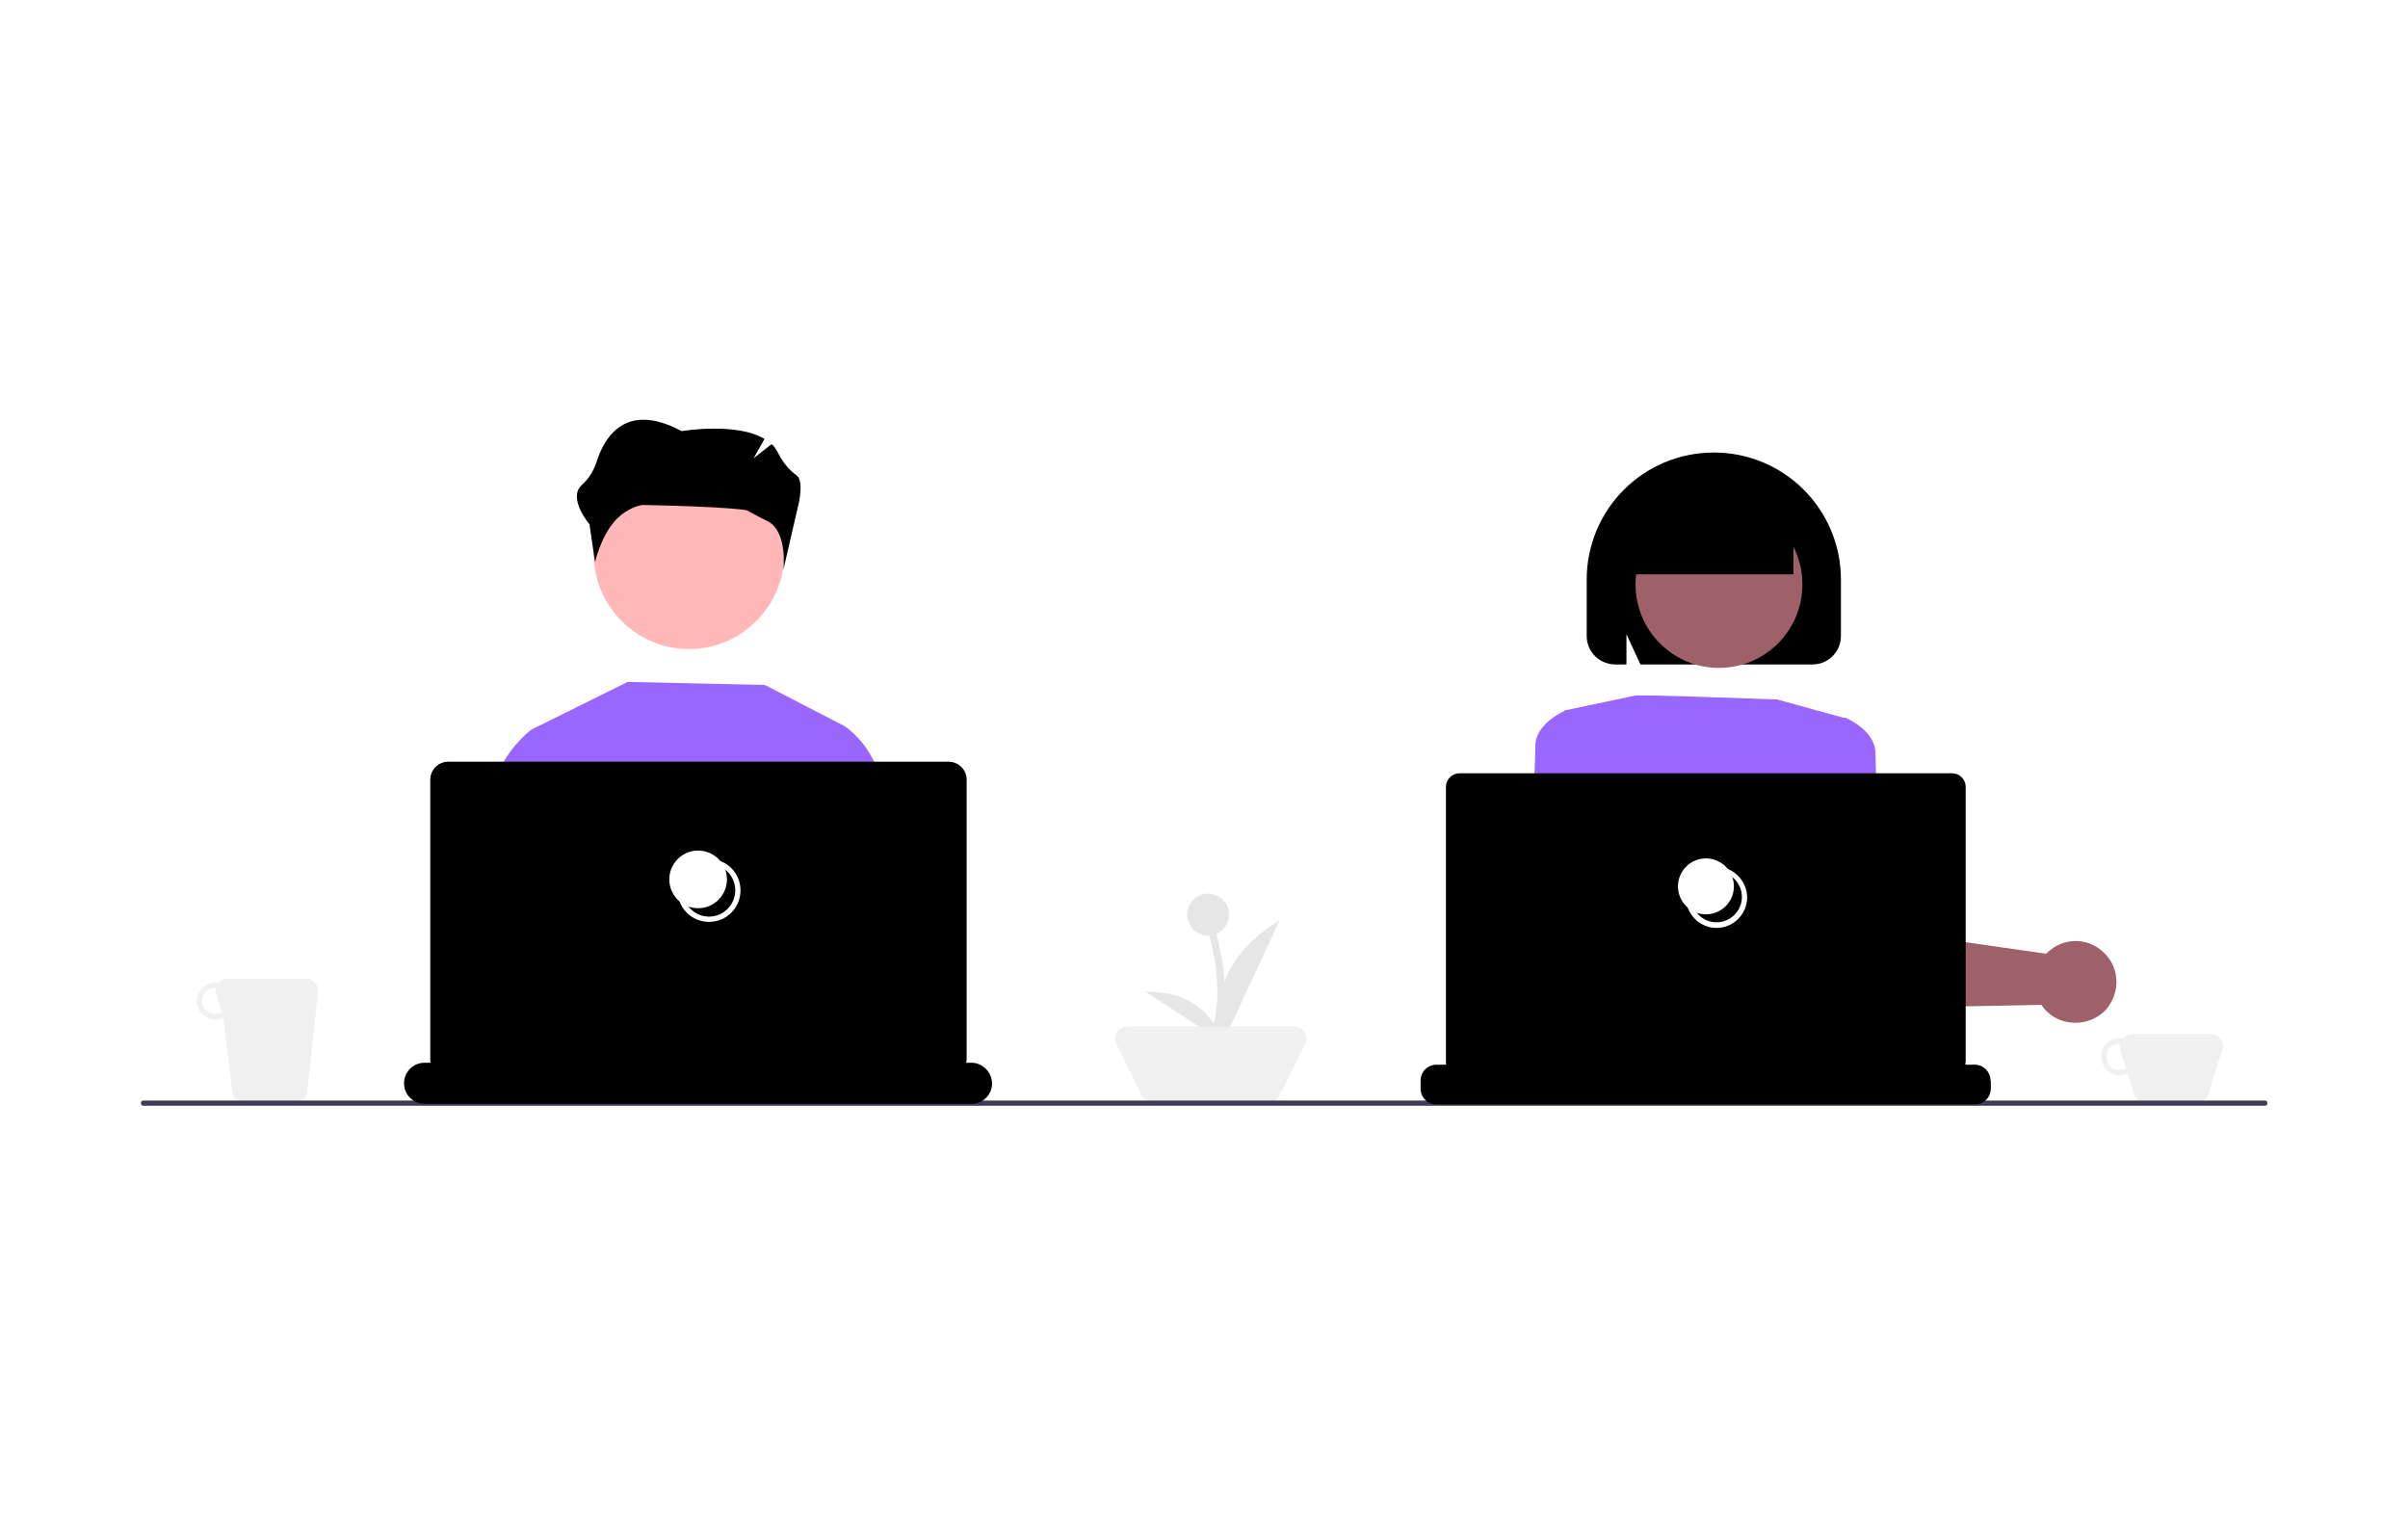
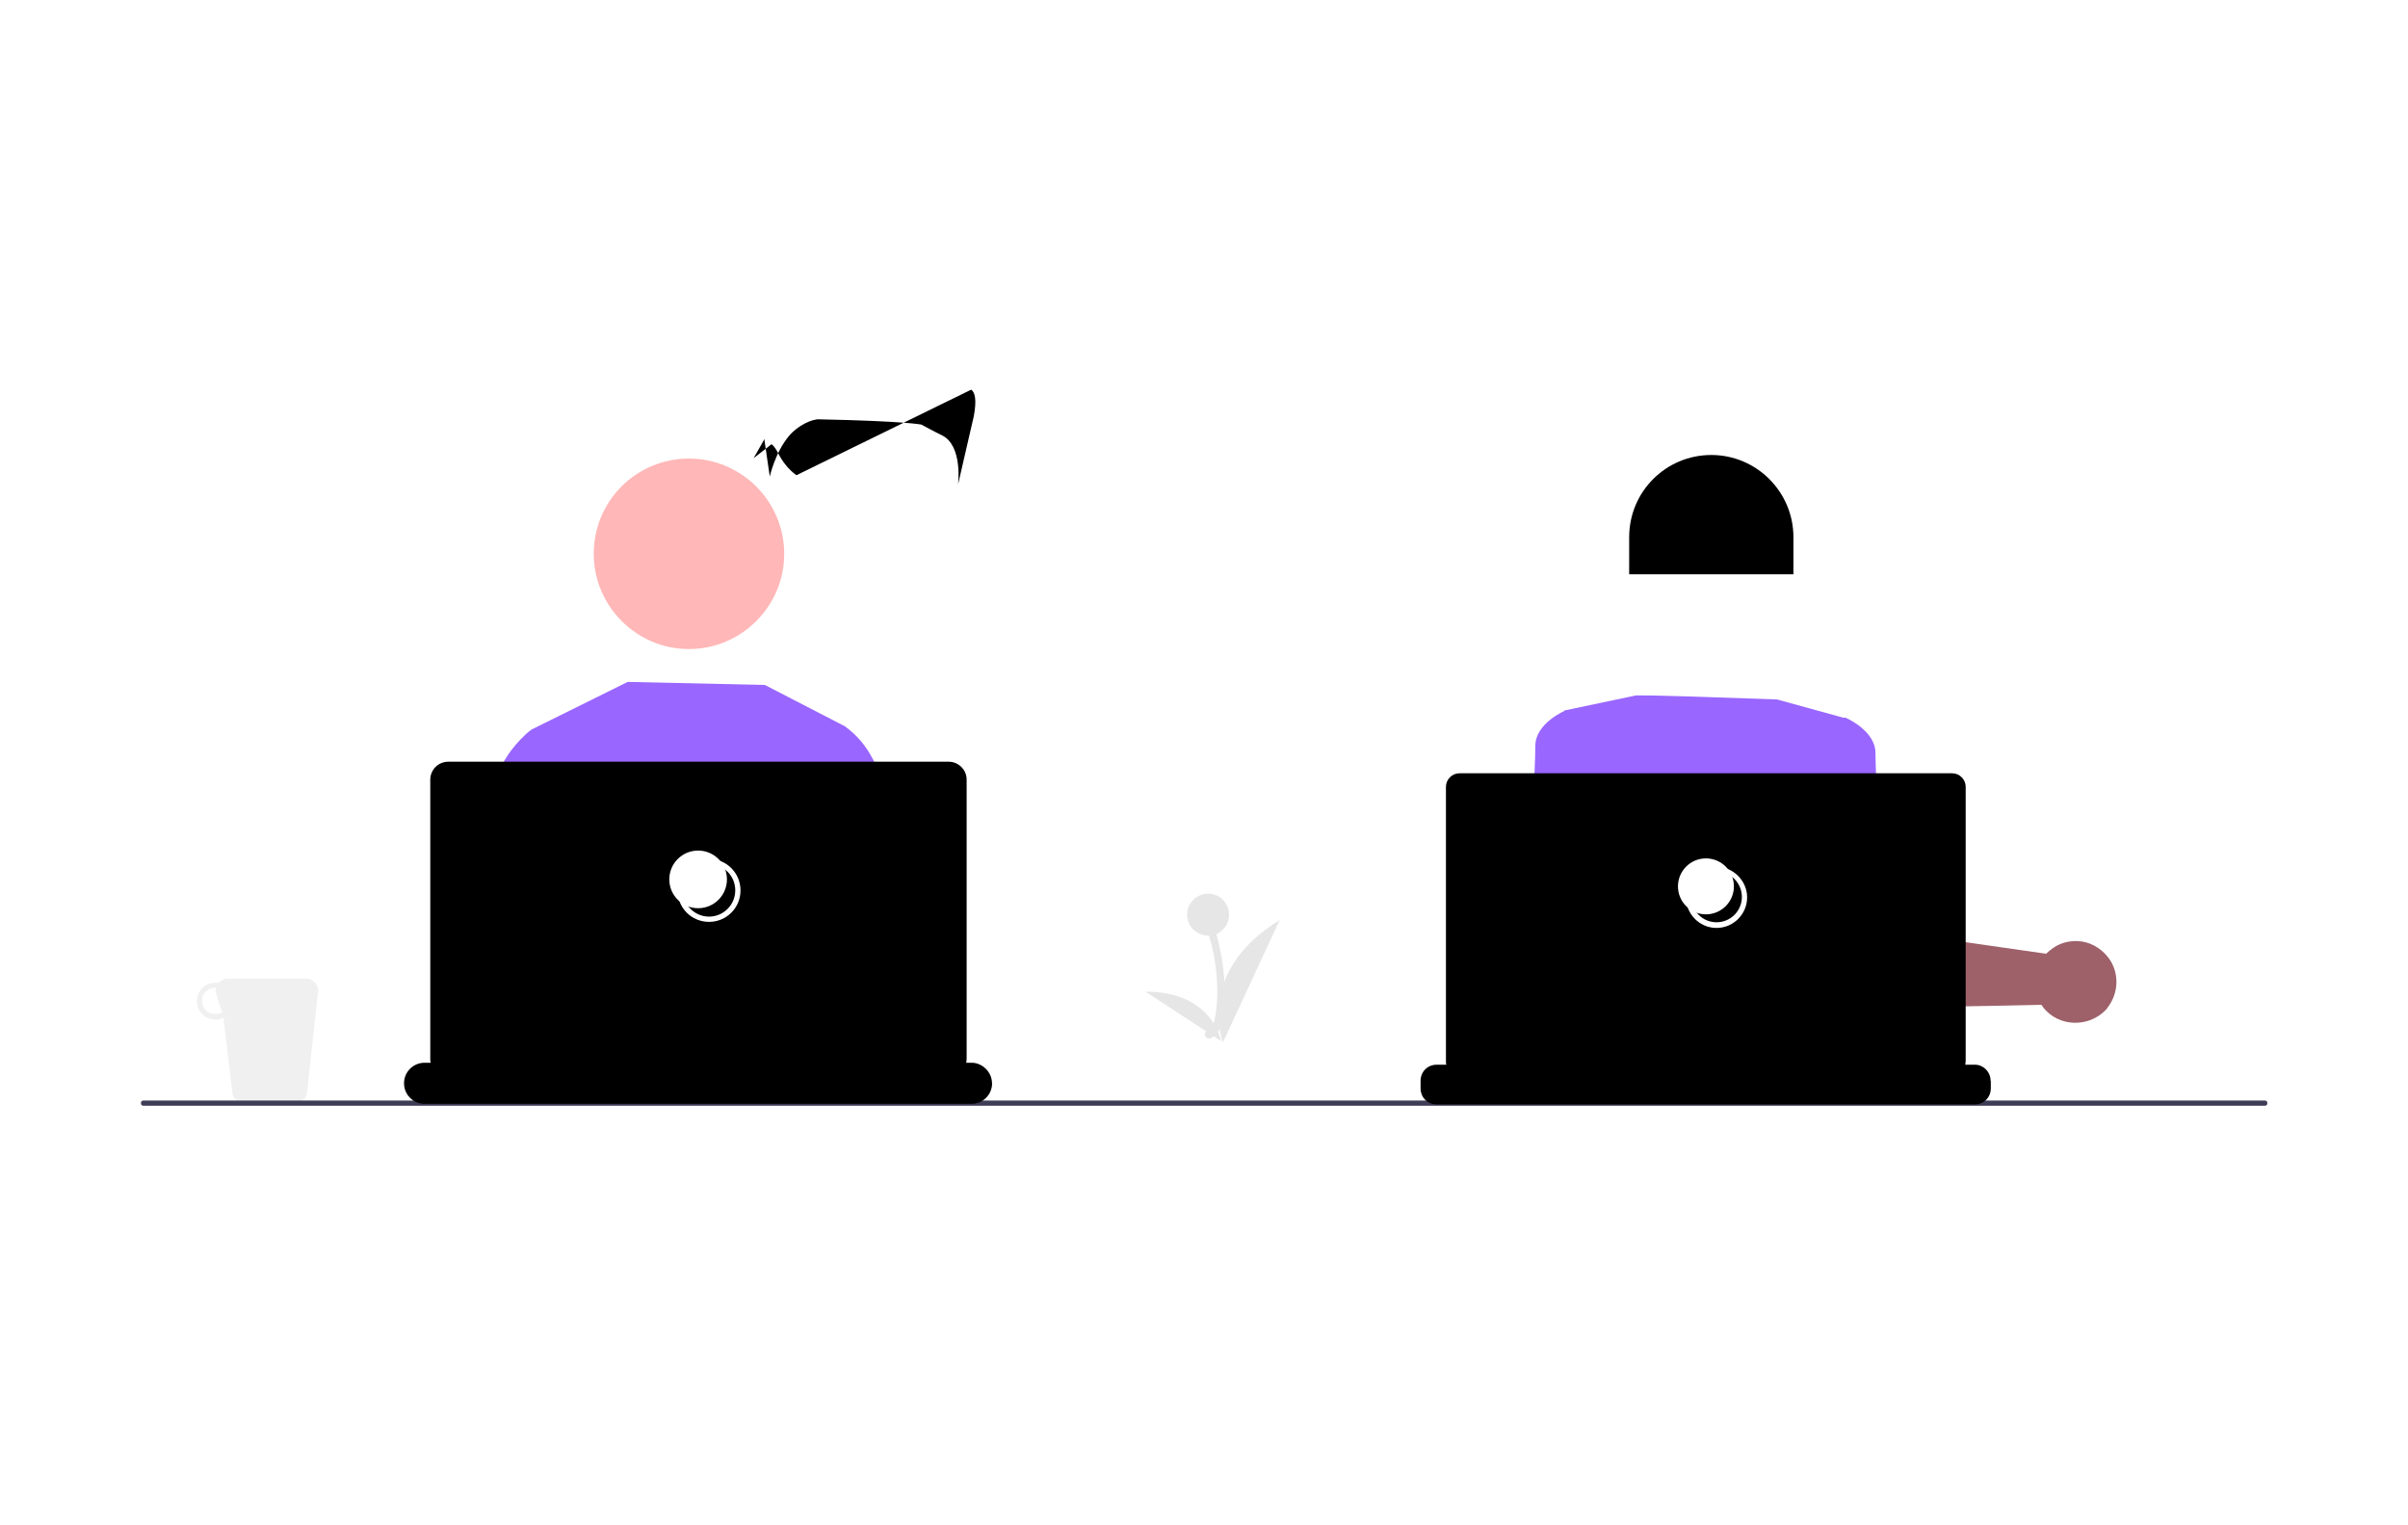
<svg xmlns="http://www.w3.org/2000/svg" width="300" height="190" version="1.1" viewBox="0 0 79.37 50.27">
  <rect width="79.38" height="50.27" fill="#fff" style="paint-order:fill markers stroke" />
  <g transform="translate(.72 .152)">
-     <path class="st2" d="m72.13 33.93h-2.577c-0.115 0-0.23 0.058-0.302 0.144-0.331-0.058-0.648 0.158-0.706 0.49-0.058 0.331 0.158 0.648 0.49 0.706 0.13 0.029 0.259 0.014 0.374-0.058l0.216 0.691c0.058 0.173 0.216 0.288 0.389 0.288h1.67c0.173 0 0.331-0.115 0.389-0.288l0.461-1.469c0.058-0.216-0.058-0.432-0.274-0.504-0.058 0.014-0.101 0-0.13 0zm-2.995 1.181c-0.245 0-0.432-0.187-0.432-0.432s0.187-0.432 0.432-0.432h0.029c-0.014 0.072-0.014 0.144 0.014 0.216l0.187 0.605c-0.086 0.029-0.158 0.043-0.23 0.043z" fill="#f0f0f0" stroke-width=".144" />
    <path class="st2" d="m9.363 32.1h-2.577c-0.115 0-0.23 0.058-0.302 0.144-0.331-0.058-0.648 0.158-0.706 0.49-0.058 0.331 0.158 0.648 0.49 0.706 0.13 0.029 0.259 0.014 0.374-0.058l0.302 2.534c0.058 0.173 0.216 0.288 0.389 0.288h1.67c0.173 0 0.331-0.115 0.389-0.288l0.36-3.297c0.058-0.216-0.058-0.432-0.274-0.504-0.043-0.014-0.086-0.014-0.115-0.014zm-2.995 1.166c-0.245 0-0.432-0.187-0.432-0.432 0-0.245 0.187-0.432 0.432-0.432h0.029c-0.014 0.072-0.014 0.144 0.014 0.216l0.187 0.605c-0.086 0.029-0.158 0.043-0.23 0.043z" fill="#f0f0f0" stroke-width=".144" />
    <g fill="#e6e6e6" stroke-width=".144">
      <path class="st3" d="m39.79 29.99c0-0.389-0.317-0.691-0.691-0.691s-0.691 0.317-0.691 0.691c0 0.389 0.317 0.691 0.691 0.691h0.029c0.173 0.562 0.259 1.138 0.274 1.728 0.014 0.302-0.014 0.59-0.058 0.878-0.029 0.216-0.086 0.446-0.288 0.547-0.144 0.072-0.014 0.302 0.13 0.23 0.23-0.101 0.346-0.346 0.389-0.59 0.058-0.302 0.086-0.619 0.072-0.922 0-0.648-0.101-1.296-0.274-1.915 0.259-0.13 0.418-0.36 0.418-0.648z" />
      <path class="st3" d="m39.59 34.2s-0.936-2.304 1.872-4.032z" />
      <path class="st3" d="m39.53 34.16s-0.288-1.642-2.491-1.627z" />
    </g>
-     <path class="st2" d="m41.1 36.17h-3.845c-0.144 0-0.288-0.086-0.346-0.216l-0.835-1.714c-0.101-0.187-0.014-0.432 0.187-0.518 0.058-0.029 0.115-0.043 0.173-0.043h5.515c0.216 0 0.389 0.173 0.389 0.389 0 0.058-0.014 0.115-0.043 0.173l-0.835 1.714c-0.072 0.144-0.202 0.216-0.36 0.216z" fill="#f0f0f0" stroke-width=".144" />
    <path class="st4" d="m73.93 36.29h-69.92c-0.058 0-0.086-0.029-0.086-0.086 0-0.058 0.029-0.086 0.086-0.086h69.92c0.058 0 0.086 0.029 0.086 0.086s-0.029 0.086-0.086 0.086z" fill="#3f3d56" stroke-width=".144" />
    <g fill="#96f">
      <polygon class="st1" transform="matrix(.144 0 0 .144 -93.95 10.6)" points="822.5 82.1 840.9 91.6 841 98.6 841.9 161.4 845.6 176.8 778.2 176.8 783.4 152.3 781 143.1 769.2 98.6 767.9 93.5 769.1 92.3 791.1 81.4" />
      <path class="st1" d="m29.67 36.06h-2.534l-0.691-5.04 0.187-6.22 0.029-0.85 0.475-0.158c0.36 0.259 0.662 0.605 0.878 1.008 0.317 0.547 0.562 1.325 0.504 2.361 0 0 0.058 1.224 0 2.045-0.029 0.562 0.619 4.089 1.152 6.854z" stroke-width=".144" />
      <path class="st1" d="m18.52 31.15-0.014 0.058-0.677 4.838h-2.909c0.23-2.75 0.504-6.177 0.475-6.724-0.058-0.821 0-2.045 0-2.045-0.072-1.123 0.23-1.944 0.59-2.491 0.173-0.274 0.389-0.518 0.634-0.749 0.058-0.043 0.115-0.101 0.173-0.13l0.475 0.158 0.115 0.72z" stroke-width=".144" />
    </g>
    <g stroke-width=".144">
      <path class="st5" d="m18.85 18.1c0 1.728 1.411 3.139 3.139 3.139 1.728 0 3.139-1.411 3.139-3.139 0-1.728-1.411-3.139-3.139-3.139-1.728 0-3.125 1.382-3.139 3.11v0.029z" fill="#ffb7b7" />
      <path d="m31.98 35.55c0 0.374-0.302 0.677-0.677 0.677h-18.03c-0.374 0-0.677-0.302-0.677-0.677s0.302-0.677 0.677-0.677h0.202c-0.014-0.043-0.014-0.072-0.014-0.115v-9.216c0-0.317 0.259-0.59 0.59-0.59h16.5c0.317 0 0.59 0.259 0.59 0.59v9.216c0 0.043-0.014 0.086-0.014 0.115h0.202c0.346 0.014 0.648 0.317 0.648 0.677z" />
      <path class="st6" d="m22.65 30.23c-0.576 0-1.037-0.461-1.037-1.037s0.461-1.037 1.037-1.037 1.037 0.461 1.037 1.037-0.461 1.037-1.037 1.037zm0-1.901c-0.475 0-0.864 0.389-0.864 0.864s0.389 0.864 0.864 0.864c0.475 0 0.864-0.389 0.864-0.864 0-0.49-0.389-0.864-0.864-0.864z" fill="#fff" />
      <circle class="st6" cx="22.29" cy="28.83" r=".95" fill="#fff" />
-       <path d="m51.58 20.81v-1.858c0-2.318 1.872-4.19 4.19-4.19 2.318 0 4.19 1.872 4.19 4.19v1.858c0 0.518-0.418 0.936-0.936 0.936h-5.673l-0.461-0.994v0.994h-0.36c-0.533 0-0.95-0.418-0.95-0.936z" />
      <path class="st7" d="m58.82 26.73 0.187 1.958 0.072 0.893 0.13 1.411 0.014 0.187 0.101 1.152v0.014c0.144 0.446 0.547 0.749 1.008 0.734l4.867-0.086 1.368-0.029c0.029 0.043 0.058 0.072 0.072 0.101 0.245 0.302 0.605 0.475 0.994 0.49 0.389 0.014 0.763-0.13 1.037-0.403 0.029-0.029 0.058-0.058 0.072-0.086 0.36-0.461 0.403-1.094 0.086-1.584-0.216-0.317-0.547-0.547-0.922-0.605-0.374-0.058-0.763 0.043-1.051 0.288-0.043 0.029-0.086 0.072-0.13 0.115l-1.512-0.216-3.787-0.547-0.158-2.203v-0.029l-0.13-1.757c-0.043-0.605-0.562-1.08-1.166-1.08-0.101 0-0.187 0.014-0.288 0.043-0.101 0.029-0.202 0.072-0.302 0.13-0.374 0.245-0.605 0.662-0.562 1.109z" fill="#9e616a" />
-       <circle class="st7" cx="55.94" cy="19.11" r="2.75" fill="#9e616a" />
      <path class="st1" d="m59.6 23.67 0.504-0.173s0.994 0.418 0.994 1.166 0.173 3.744 0.173 3.744l-2.246 0.259z" fill="#96f" />
      <path class="st7" d="m48.99 36.16h1.987l0.677-5.673 0.245-2.045 0.029-0.274 0.187-1.512c0.029-0.576-0.418-1.08-0.994-1.094-0.216-0.014-0.418 0.043-0.605 0.158-0.043 0.029-0.072 0.058-0.115 0.086-0.23 0.187-0.36 0.475-0.374 0.763l-0.173 1.67z" fill="#9e616a" />
      <path class="st1" d="m51.96 28.43-2.246-0.259s0.173-2.995 0.173-3.744c0-0.749 0.994-1.166 0.994-1.166l0.504 0.173z" fill="#96f" />
      <path class="st8" d="m51.22 36.16h9.388c-0.302-1.138-0.706-2.246-1.21-3.312-0.072-0.173-0.13-0.259-0.13-0.259s-4.003-0.072-6.494 0.922c-0.158 0.072-0.302 0.173-0.418 0.302-0.432 0.432-0.806 1.282-1.138 2.347z" fill="#2f2e41" />
      <path class="st1" d="m53.19 22.77s-0.072-0.043 4.665 0.13l1.987 0.547 0.259 0.072s-0.259 4.997-0.922 5.904c-0.662 0.922-0.504 1.411-0.331 1.498 0.173 0.086 0.59-0.086 0.331 0.331-0.259 0.418-0.59 0.173-0.259 0.418 0.331 0.245 0.504 1.166 0.504 1.166l-7.315 0.994s-0.259-3.254-0.922-4.91c-0.662-1.67-0.835-2.333-0.835-2.333l0.504-3.326z" fill="#96f" />
      <path d="m52.98 17.55c0-1.498 1.21-2.707 2.707-2.707 1.498 0 2.707 1.224 2.707 2.707v1.224h-5.414z" />
      <path d="m64.9 35.47v0.245c0 0.302-0.23 0.533-0.533 0.533h-17.73c-0.302 0-0.533-0.23-0.533-0.533v-0.245c0-0.302 0.23-0.533 0.533-0.533h0.317c-0.014-0.029-0.014-0.072-0.014-0.115v-9.043c0-0.245 0.202-0.446 0.446-0.446h16.24c0.245 0 0.446 0.202 0.446 0.446v9.043c0 0.043-0.014 0.072-0.014 0.115h0.317c0.274 0 0.518 0.23 0.518 0.533z" />
      <path class="st6" d="m55.86 30.43c-0.562 0-1.008-0.461-1.008-1.008 0-0.562 0.461-1.008 1.008-1.008s1.008 0.461 1.008 1.008c0 0.547-0.446 1.008-1.008 1.008zm0-1.857c-0.461 0-0.835 0.374-0.835 0.835 0 0.461 0.374 0.835 0.835 0.835 0.461 0 0.835-0.374 0.835-0.835 0-0.461-0.374-0.835-0.835-0.835z" fill="#fff" />
      <circle class="st6" cx="55.51" cy="29.06" r=".922" fill="#fff" />
-       <path d="m25.53 15.51c-0.259-0.187-0.461-0.446-0.605-0.734-0.058-0.101-0.115-0.216-0.216-0.288l-0.59 0.461 0.36-0.634c-0.922-0.562-2.736-0.259-2.736-0.259-1.872-1.008-2.563 0.245-2.808 1.037-0.101 0.288-0.259 0.547-0.49 0.749-0.461 0.446 0.274 1.296 0.274 1.296v0.058l0.173 1.181s0.173-0.792 0.634-1.339c0.288-0.346 0.763-0.562 0.994-0.547 2.837 0.058 3.369 0.173 3.369 0.173s0.475 0.259 0.691 0.36c0.677 0.346 0.518 1.613 0.518 1.613l0.518-2.246c0.101-0.533 0.043-0.792-0.086-0.878z" />
+       <path d="m25.53 15.51c-0.259-0.187-0.461-0.446-0.605-0.734-0.058-0.101-0.115-0.216-0.216-0.288l-0.59 0.461 0.36-0.634v0.058l0.173 1.181s0.173-0.792 0.634-1.339c0.288-0.346 0.763-0.562 0.994-0.547 2.837 0.058 3.369 0.173 3.369 0.173s0.475 0.259 0.691 0.36c0.677 0.346 0.518 1.613 0.518 1.613l0.518-2.246c0.101-0.533 0.043-0.792-0.086-0.878z" />
    </g>
  </g>
</svg>